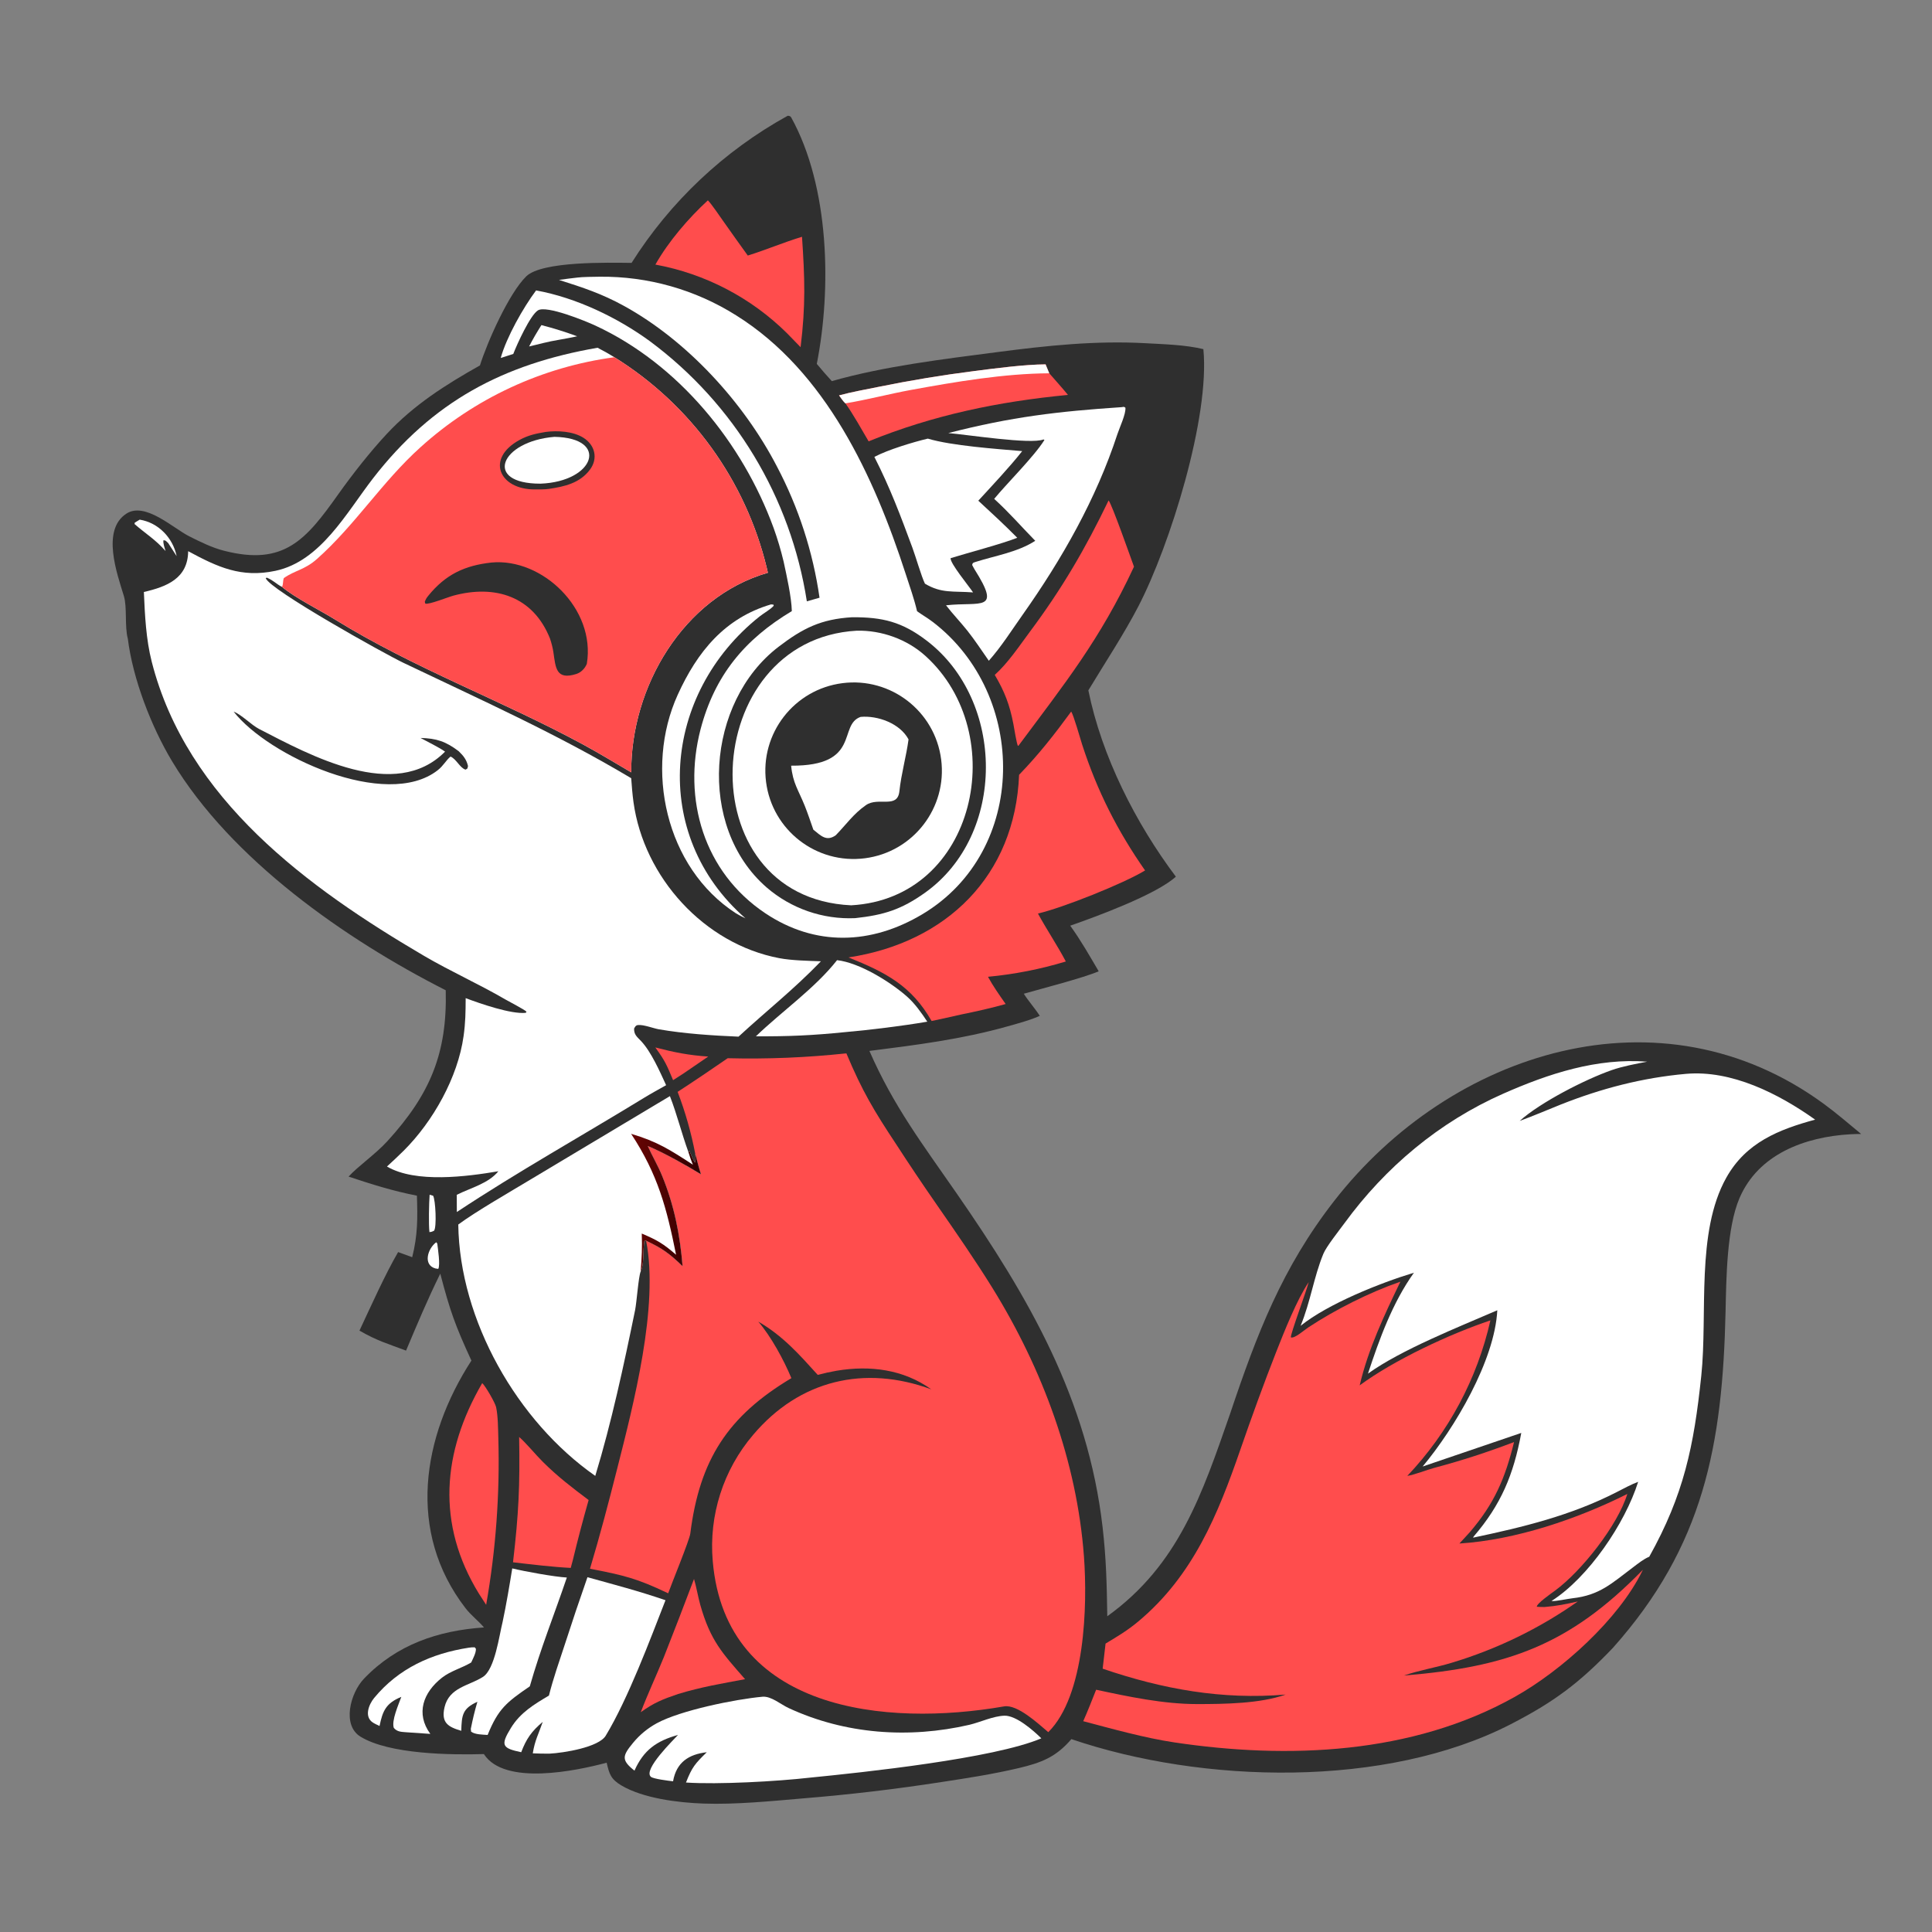
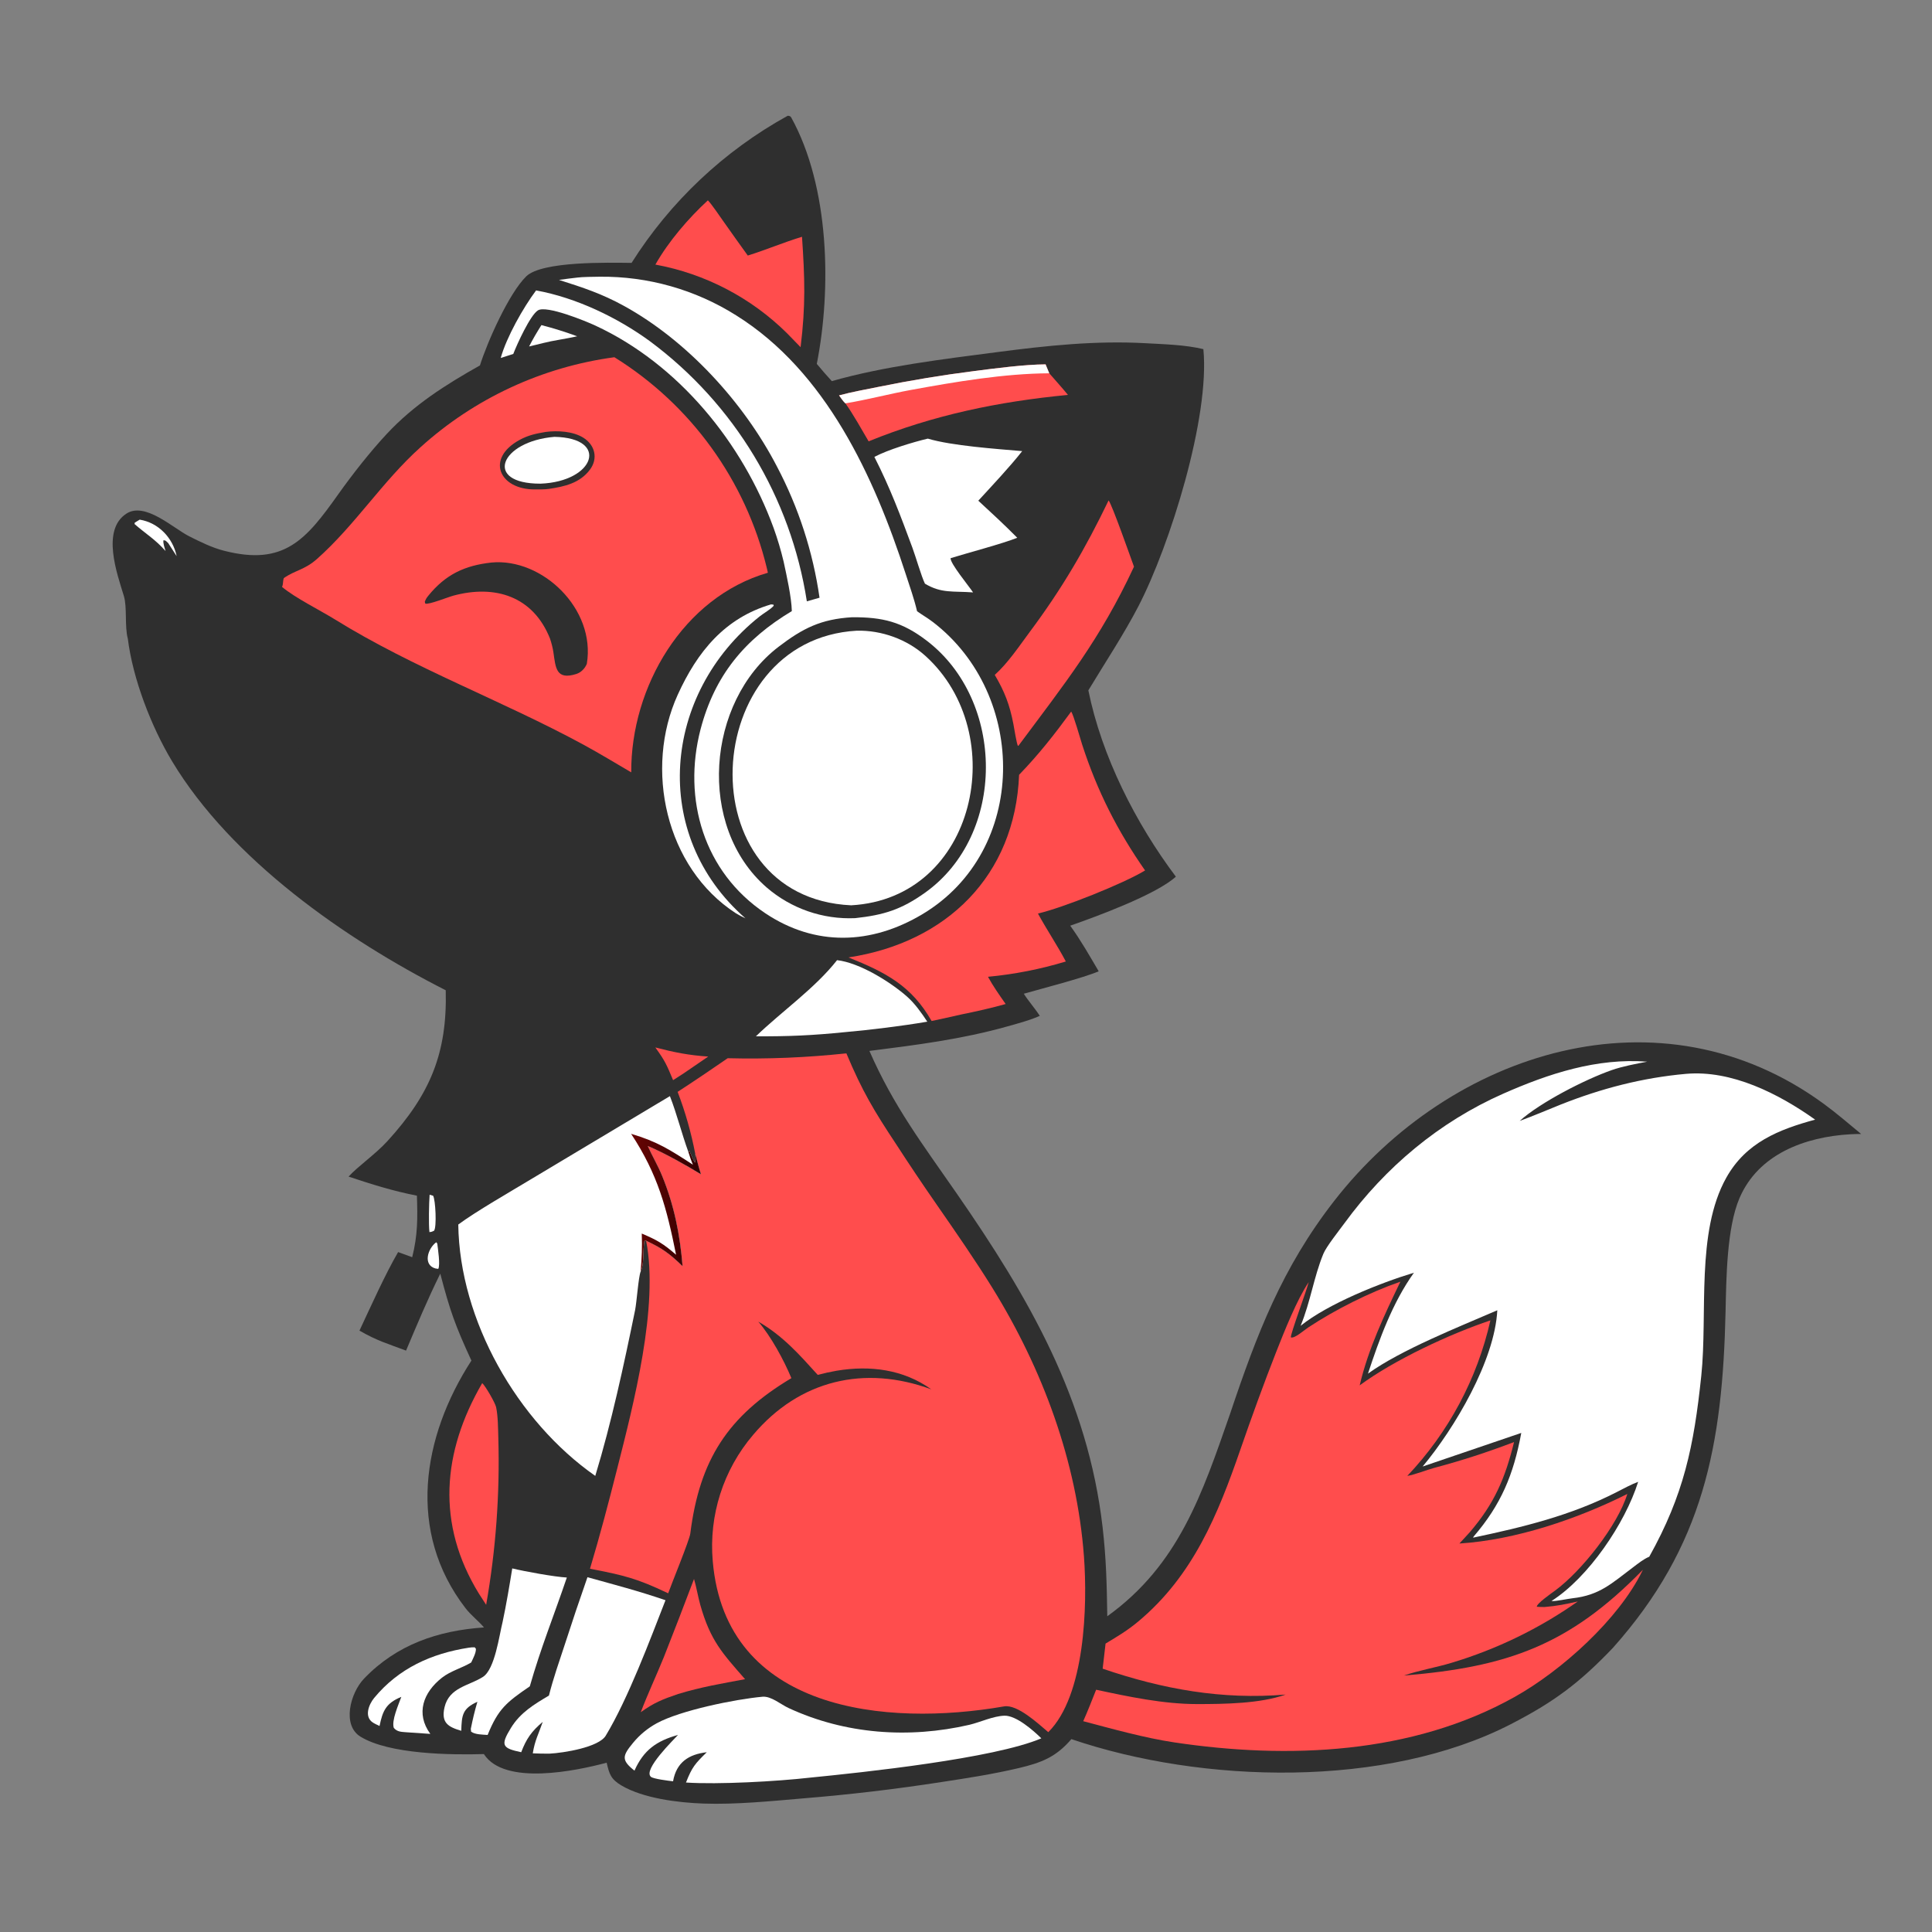
<svg xmlns="http://www.w3.org/2000/svg" width="360" height="360" viewBox="0 0 360 360" fill="none">
  <rect x="0" y="0" width="360" height="360" fill="#808080" stroke="none" />
  <g clip-path="url(#clip0_28_90)">
    <path d="M146.773 21.574C147.058 21.59 147.275 21.604 147.439 21.901C154.588 34.853 154.956 53.832 152.198 67.805C153.101 68.902 154.036 69.973 154.999 71.017C164.797 68.223 175.775 66.925 185.872 65.604C195.036 64.405 204.173 63.436 213.432 63.952C216.871 64.144 220.887 64.244 224.231 65.058C225.47 77.734 218.011 101.594 212.146 112.93C209.444 118.153 205.867 123.549 202.8 128.636C205.29 140.928 211.621 153.396 219.105 163.353C215.442 166.704 204.148 170.84 199.419 172.487C201.362 175.166 203.052 178.134 204.726 180.988C201.779 182.244 194.327 184.148 190.775 185.167C191.548 186.428 192.82 187.849 193.747 189.288C192.007 190.091 189.545 190.742 187.666 191.269C179.132 193.662 170.759 194.716 162.002 195.824C166.494 206.108 171.928 213.232 178.284 222.405C191.685 241.745 202.716 260.713 205.461 284.641C206.136 290.519 206.234 295.253 206.326 301.168C219.665 291.565 224.011 278.342 229.202 263.463C234.201 248.549 238.91 236.233 248.598 223.785C270.347 195.837 309.407 183.413 339.83 205.682C342.189 207.409 344.495 209.392 346.796 211.299C346.123 211.299 345.449 211.318 344.776 211.354C336.349 211.836 327.643 215.034 324.123 223.265C321.745 228.825 321.669 238.302 321.533 244.401C320.976 269.306 317.449 288.1 300.527 307.071C294.304 313.588 289.56 317.142 281.484 321.293C258.168 333.276 224.06 332.367 199.635 324.06C196.783 327.38 194.129 328.436 189.864 329.447C185.22 330.548 180.279 331.324 175.559 332.038C166.985 333.37 158.365 334.39 149.716 335.096C143.753 335.608 137.05 336.28 131.101 336.069C126.353 335.9 119.871 335.11 115.777 332.686C113.794 331.511 113.528 330.517 113.04 328.453C107.41 329.962 93.996 332.796 90.168 326.848C84.003 327.024 72.564 326.901 67.172 323.603C63.701 321.478 65.247 315.488 67.837 312.784C73.906 306.447 81.628 303.828 90.182 303.251C89.151 302.031 87.748 300.961 86.765 299.69C75.722 285.398 78.68 267.679 87.839 253.526C84.82 246.954 83.87 244.335 82.039 237.323C79.622 242.225 77.788 246.635 75.662 251.665C72.151 250.347 70.296 249.847 66.982 247.942C69.069 243.485 71.768 237.457 74.184 233.306L76.807 234.263C77.845 230.144 77.826 226.963 77.686 222.796C73.15 221.907 69.322 220.694 64.953 219.242C66.684 217.328 69.95 215.089 72.198 212.623C80.144 203.912 83.354 196.259 83.056 184.522C64.336 175.022 43.093 160.174 32.081 141.88C28.185 135.406 24.754 126.513 23.821 119.024C23.198 116.738 23.718 113.149 23.083 111.066C21.824 106.929 18.84 98.738 23.57 95.698C27.048 93.464 32.236 98.399 35.24 99.922C37.165 100.896 39.581 102.093 41.769 102.628C52.936 105.491 57.017 100.575 63.037 92.089C65.638 88.422 69.025 84.112 72.078 80.844C77.145 75.418 83.026 71.693 89.43 68.092C90.835 63.626 94.85 54.639 98.049 51.503C100.98 48.631 113.4 48.939 117.684 48.986C124.913 37.542 134.919 28.112 146.773 21.574Z" fill="#2F2F2F" />
-     <path d="M35.062 102.705C40.539 105.661 44.924 107.719 51.314 106.366C59.752 104.583 64.556 95.534 69.503 89.139C80.569 74.835 93.741 67.85 111.347 64.799C112.514 65.395 113.365 65.879 114.482 66.566C128.732 75.416 138.93 89.514 142.876 105.817C142.948 106.119 143.017 106.421 143.084 106.724C127.282 111.284 117.53 128.031 117.621 143.918C114.681 142.197 111.699 140.381 108.711 138.759C93.528 130.521 77.145 124.55 62.418 115.431C59.575 113.671 55.041 111.445 52.554 109.365C51.477 108.829 50.991 108.167 49.702 107.63L49.516 107.74C50.301 109.914 71.493 121.747 75.176 123.509C89.749 130.48 103.665 136.692 117.615 145.007C117.725 146.498 117.835 147.967 118.04 149.457C119.969 163.478 131.219 175.891 145.212 178.541C147.524 178.979 150.567 179.031 152.968 179.122C147.872 184.403 142.836 188.343 137.613 193.166C132.814 192.959 127.481 192.619 122.73 191.787C121.767 191.618 119.943 190.906 118.906 191C118.443 191.042 118.33 191.346 118.155 191.659C118.124 192.776 118.671 193.171 119.433 193.966C121.308 195.922 122.963 199.683 124.122 202.21C122.78 202.967 121.371 203.732 120.061 204.533C108.402 211.666 96.531 218.299 85.125 225.84L85.111 222.634C87.745 221.323 91.013 220.529 92.866 218.245C87.03 219.238 77.479 220.508 72.107 217.367C73.163 216.401 74.202 215.417 75.223 214.415C80.704 208.953 85.31 200.747 86.379 193.079C86.744 190.46 86.756 188.61 86.771 185.989C89.502 187.016 95.219 189.006 97.961 188.727L98.11 188.514C97.611 188.045 94.868 186.646 94.124 186.209C89.208 183.345 83.909 180.982 79.012 178.109C57.353 165.4 34.809 148.957 28.272 123.298C27.202 119.102 26.996 114.62 26.808 110.308C31.112 109.319 35.008 107.765 35.062 102.705Z" fill="white" />
    <path d="M114.484 66.564C128.733 75.414 138.931 89.512 142.877 105.815C142.95 106.116 143.019 106.419 143.085 106.721C127.284 111.281 117.532 128.028 117.622 143.916C114.683 142.195 111.7 140.379 108.712 138.757C93.529 130.519 77.147 124.548 62.419 115.429C59.577 113.669 55.042 111.443 52.555 109.363C52.819 108.776 52.662 108.387 52.886 107.719C54.967 106.254 56.761 106.204 59.078 104.143C66.22 97.789 71.216 89.756 78.349 83.34C88.422 74.225 101.021 68.376 114.484 66.564Z" fill="#FF4D4D" />
    <path d="M91.58 104.819C101.011 103.927 111.051 113.443 109.346 123.696C109 124.556 108.267 125.308 107.392 125.585C103.591 126.788 103.538 124.407 103.12 121.546C102.994 120.684 102.759 119.816 102.493 119.009C99.359 111.116 92.282 108.891 84.487 110.988C83.479 111.259 79.903 112.705 79.244 112.474L79.155 112.129C79.362 111.613 79.451 111.446 79.808 111.006C83.03 107.034 86.595 105.369 91.58 104.819Z" fill="#2F2F2F" />
    <path d="M101.687 80.484C103.892 80.196 106.777 80.356 108.705 81.566C110.853 82.912 111.491 85.406 109.932 87.505C108.071 90.01 105.219 90.661 102.316 91.093C101.485 91.213 100.522 91.189 99.667 91.195C93.034 91.236 90.424 85.456 96.824 81.97C98.431 81.094 99.802 80.805 101.687 80.484Z" fill="#2F2F2F" />
    <path d="M103.314 81.401C113.603 81.596 110.84 89.747 100.702 90.124C90.004 90.14 93.2 82.232 103.314 81.401Z" fill="white" />
    <path d="M43.535 132.598C45.029 133.174 46.818 135.081 48.294 135.842C57.854 140.765 73.644 149.456 82.931 140.055C81.766 139.229 79.705 138.245 78.356 137.506C81.365 137.582 83.071 138.168 85.465 139.971C86.358 140.834 86.923 141.536 87.208 142.743C87.045 143.33 87.215 143.13 86.743 143.41C85.68 143.076 85.043 141.436 83.95 140.975C83.102 141.671 82.64 142.68 81.546 143.532C71.945 151.014 49.901 140.811 43.535 132.598Z" fill="#2F2F2F" />
    <path d="M135.597 197.184C142.979 197.369 150.366 197.065 157.708 196.274C160.662 203.322 162.842 206.951 167.021 213.263C169.445 217.004 171.93 220.706 174.473 224.366C178.045 229.524 181.643 234.687 184.949 240.031C194.257 255.081 200.664 272.311 201.979 290.027C202.657 299.163 202.201 315.946 195.332 322.763C193.474 321.204 189.581 317.529 187.088 317.963C165.125 321.784 135.218 318.924 132.812 290.917C132.058 282.377 134.767 273.893 140.33 267.371C148.982 257.127 161.114 254.303 173.54 258.884C168.327 255.169 162.152 254.374 155.91 255.412C154.721 255.62 153.54 255.878 152.373 256.188C148.885 252.333 145.879 248.92 141.293 246.261C143.674 249.029 146.044 253.392 147.464 256.797C135.643 263.861 130.361 271.972 128.626 285.767C128.474 286.97 125.143 295.096 124.502 296.89C118.702 294.113 116.223 293.524 109.936 292.311C111.794 286.119 113.404 279.98 114.99 273.718C118.032 261.7 122.805 243.429 120.396 231.19C123.477 232.644 124.742 233.584 127.184 235.927C126.711 230.06 125.618 224.566 123.367 219.077C122.561 217.111 121.558 215.454 120.698 213.536C123.724 214.799 127.828 217.099 130.611 218.805C130.221 217.598 129.883 216.235 129.549 214.999C128.797 211.06 127.697 207.196 126.265 203.451C129.485 201.367 132.44 199.351 135.597 197.184Z" fill="#FF4D4D" />
    <path d="M243.861 238.9C243.471 240.48 240.392 248.722 240.535 249.199C241.21 249.47 242.969 247.881 243.782 247.345C248.762 244.054 255.114 240.854 260.727 238.898L260.942 238.824C257.952 245.022 254.933 251.403 253.359 258.139C259.777 253.413 270.171 248.553 277.715 246.034C275.259 256.913 269.909 266.925 262.23 275.013C263.671 274.778 265.768 273.912 267.28 273.509C272.52 272.111 277.06 270.628 282.122 268.706C280.458 275.488 278.443 280.19 273.856 285.528L271.941 287.612C282.359 286.957 293.927 283.049 303.227 278.375C301.43 284.248 294.679 292.773 289.765 296.384C289.088 296.881 286.304 298.811 286.363 299.394C286.893 299.43 287.283 299.453 287.822 299.442C290.121 299.259 291.777 298.904 294.001 298.411C286.815 303.467 278.859 307.33 270.442 309.849C267.601 310.715 264.274 311.272 261.61 312.21C280.821 310.628 292.38 306.622 306.135 292.498L306.023 292.723C301.616 301.727 291 311.296 282.232 316.201C263.098 326.905 240.028 327.846 218.771 324.664C213.302 323.846 207.147 322.119 201.842 320.719C202.705 318.797 203.469 316.816 204.248 314.856C210.332 316.162 216.802 317.526 223.054 317.53C228.069 317.532 234.855 317.449 239.565 315.757C227.724 316.76 216.607 314.744 205.465 310.935L206.006 306.259C208.283 304.888 210.074 303.833 212.127 302.116C222.311 293.599 226.929 282.244 231.132 270.09C233.2 264.111 235.516 257.726 237.832 251.836C239.31 248.077 241.66 242.168 243.861 238.9Z" fill="#FF4D4D" />
    <path d="M242.352 247.043C244.222 242.467 244.78 238.056 246.585 233.638C247.143 232.273 249.53 229.283 250.501 227.953C258.154 217.463 268.218 209.04 280.118 203.786C288.573 200.053 297.557 197.107 306.929 197.828C304.856 198.219 302.278 198.713 300.324 199.398C295.371 201.134 287.039 205.397 283.169 208.867C285.757 207.933 288.325 206.803 290.896 205.786C298.434 202.807 306.045 200.825 314.127 200.101C322.639 199.34 331.415 203.785 338.222 208.627C331.45 210.477 325.338 212.873 321.655 219.473C315.981 229.641 318.225 244.762 317.009 256.355C315.627 269.534 313.759 278.516 307.314 290.074C306.253 290.503 305.185 291.38 304.282 292.056C300.352 294.998 298.106 297.254 292.991 297.816C292.13 297.91 289.886 298.406 289.09 298.33C295.978 293.952 302.805 283.873 305.248 276.115C304.01 276.57 302.434 277.422 301.232 278.038C292.719 282.399 283.804 284.558 274.487 286.523C274.524 286.45 274.561 286.377 274.598 286.305C279.69 280.376 282.023 274.822 283.468 267.004L265.089 273.263C271.064 266.106 278.519 253.517 279.001 244.15C271.812 247.264 261.091 251.504 254.904 255.952C257.012 249.537 259.494 242.696 263.466 237.153C257.135 239.066 247.43 242.958 242.352 247.043Z" fill="white" />
    <path d="M107.579 51.721C108.38 51.596 110.852 51.572 111.737 51.562C120.728 51.466 129.556 53.965 137.163 58.757C153.905 69.213 162.871 88.782 168.758 106.933C169.487 109.182 170.353 111.608 170.882 113.896C171.848 114.592 172.892 115.186 173.847 115.918C191.55 129.496 191.611 158.543 171.882 170.345C162.346 176.049 151.911 176.412 142.567 170.148C131.162 162.503 127.153 148.932 130.533 135.916C133.169 125.841 138.769 119.123 147.546 113.87C147.483 111.253 146.57 107.222 146.009 104.613C145.506 102.5 144.885 100.416 144.148 98.372C138.354 82.497 126.411 67.833 110.915 60.657C109.143 59.836 101.833 56.834 100.237 57.833C98.798 58.734 96.341 64.129 95.641 65.956L93.302 66.702C94.377 62.843 97.485 57.333 99.892 54.116C107.334 55.464 115.052 59.159 121.119 63.595C136.844 75.284 147.341 92.688 150.344 112.05L152.708 111.377C151.481 102.818 148.79 94.535 144.752 86.889C138.603 75.027 128.069 63.497 116.3 57.018C112.102 54.707 108.665 53.594 104.158 52.157C105.296 51.994 106.436 51.849 107.579 51.721Z" fill="white" />
    <path d="M158.777 115.013C164.459 114.986 168.074 115.857 172.689 119.385C187.323 130.573 187.553 155.559 172.319 166.376C167.944 169.483 164.705 170.501 159.348 171.084C153.316 171.353 147.411 169.303 142.843 165.356C129.794 154.009 131.631 130.793 145.067 120.523C149.588 117.067 152.967 115.364 158.777 115.013Z" fill="#2F2F2F" />
    <path d="M159.656 117.519C164.284 117.418 169.023 119.125 172.453 122.232C188.418 136.692 181.958 167.396 158.602 168.691C127.797 167.272 130.179 119.173 159.656 117.519Z" fill="white" />
-     <path d="M156.983 127.296C165.988 126.15 174.219 132.518 175.373 141.523C176.527 150.528 170.167 158.764 161.163 159.926C152.148 161.089 143.899 154.72 142.744 145.704C141.588 136.687 147.965 128.444 156.983 127.296Z" fill="#2F2F2F" />
    <path d="M160.371 133.581C163.589 133.296 167.719 134.813 169.293 137.778C168.875 140.919 167.93 144.198 167.59 147.428C167.237 150.787 163.679 148.418 161.36 150.023C159.042 151.627 157.663 153.653 155.726 155.643C153.988 156.859 152.961 155.725 151.556 154.597C151.076 153.229 150.494 151.493 149.969 150.185C148.75 147.146 147.735 145.955 147.417 142.673C160.526 142.746 156.094 135.064 160.371 133.581Z" fill="white" />
    <path d="M85.393 228.17C88.632 225.767 95.198 221.996 98.759 219.844L124.828 204.246C126.168 207.704 127.013 211.198 128.269 214.65L128.466 214.453C128.64 214.844 129.302 216.515 129.539 216.637L129.491 215.657C129.476 215.332 129.484 215.312 129.549 214.999C129.882 216.235 130.221 217.598 130.611 218.805C127.827 217.099 123.724 214.799 120.698 213.536C121.557 215.454 122.56 217.11 123.366 219.076C125.617 224.566 126.711 230.059 127.184 235.927C124.741 233.583 123.477 232.644 120.395 231.19L120.071 231.224C119.765 232.973 120.065 235.641 119.373 236.941C118.963 237.942 118.635 242.69 118.339 244.136C116.264 254.271 113.929 265.133 110.92 275.011C96.376 264.853 85.627 246.005 85.393 228.17Z" fill="white" />
    <path d="M117.6 211.27C122.537 212.742 124.838 214.25 129.116 217.023C128.764 216.201 128.542 215.496 128.27 214.651L128.466 214.454C128.641 214.845 129.303 216.516 129.539 216.639L129.492 215.658C129.477 215.333 129.485 215.313 129.55 215C129.883 216.236 130.221 217.599 130.612 218.806C127.828 217.1 123.725 214.8 120.698 213.537C121.558 215.455 122.561 217.112 123.367 219.078C125.618 224.567 126.711 230.06 127.185 235.928C124.742 233.584 123.478 232.645 120.396 231.191L120.071 231.225C119.765 232.974 120.065 235.642 119.373 236.942C119.578 234.367 119.686 232.434 119.582 229.853C122.488 231.087 123.592 231.737 125.977 233.805C124.232 225.128 122.604 218.865 117.6 211.27Z" fill="url(#paint0_linear_28_90)" />
    <path d="M199.602 132.587C200.073 133.312 201.291 137.652 201.647 138.753C204.429 147.343 208.214 154.825 213.368 162.197C209.327 164.658 197.868 169.213 193.409 170.221C195.022 173.205 196.972 176.072 198.602 179.159C193.874 180.593 189.014 181.548 184.095 182.009C185.063 183.784 186.233 185.428 187.388 187.083C184.892 187.802 181.69 188.512 179.134 189.028C177.32 189.457 175.42 189.85 173.594 190.251C169.839 183.678 165.058 181.196 158.102 178.403C176.333 175.64 189.142 163.202 189.894 144.373C193.593 140.537 196.477 136.863 199.602 132.587Z" fill="#FF4D4D" />
    <path d="M142.091 316.161C143.707 316.031 145.463 317.58 146.932 318.262C157.481 323.162 169.374 324 180.651 321.388C182.695 320.895 185.045 319.772 187.137 319.695C189.338 319.616 192.561 322.457 194.038 323.912C185.198 327.681 160.846 330.255 150.943 331.236C144.786 331.939 133.786 332.549 127.823 332.147C128.949 329.278 129.503 328.648 131.7 326.502C128.347 326.885 126.037 328.372 125.415 331.916C124.556 331.824 121.755 331.471 121.295 331.09C119.718 329.782 125.67 324.046 126.339 323.278C122.353 324.388 119.933 326.085 118.224 329.933C115.704 327.939 115.982 327.159 117.985 324.726C119.207 323.247 120.701 322.016 122.386 321.1C126.806 318.695 137.001 316.625 142.091 316.161Z" fill="white" />
-     <path d="M208.951 75.871C209.53 75.822 209.322 75.728 209.706 75.971C209.813 77.15 208.613 79.669 208.212 80.894C204.239 93.016 197.88 104.183 190.543 114.565C188.512 117.439 186.59 120.488 184.253 123.121C182.951 121.275 181.656 119.275 180.257 117.522C178.967 115.905 177.556 114.443 176.277 112.789C182.73 112.064 186.685 114.149 181.593 106.095C181.453 105.869 181.278 105.517 181.147 105.273C181.26 104.918 181.186 104.897 181.762 104.714C185.447 103.541 189.606 102.903 192.904 100.772C190.19 98.005 188.177 95.629 185.253 92.956C187.678 90.006 192.67 85.094 194.615 81.982L194.436 81.884C192.085 82.854 180.082 80.964 176.697 80.698C188.45 77.682 197.091 76.661 208.951 75.871Z" fill="white" />
    <path d="M109.463 293.891C114.744 295.361 118.767 296.39 124.005 298.177C121.161 305.465 117.055 316.483 112.871 323.417C111.565 325.58 105.092 326.624 102.37 326.768C101.335 326.783 100.311 326.741 99.276 326.709C99.663 324.267 100.351 323.123 101.132 320.845C99.054 322.594 98.066 324.009 97.121 326.499C93.593 325.755 93.189 325.253 95.211 321.964C96.958 319.122 99.501 317.596 102.286 315.946C103.049 312.875 104.235 309.488 105.233 306.456C106.591 302.25 108.001 298.061 109.463 293.891Z" fill="white" />
    <path d="M172.885 81.731C177.336 83.066 185.6 83.638 190.47 84.06C188.171 86.991 184.834 90.525 182.293 93.298C184.841 95.651 187.103 97.731 189.549 100.205C186.958 101.264 180.203 103.057 177.135 104.005C176.979 104.904 180.596 109.282 181.318 110.386C177.552 110.105 175.436 110.607 172.347 108.758C171.67 107.354 170.651 103.781 170.018 102.071C167.78 96.022 165.851 90.883 162.927 85.135C165.45 83.799 170.153 82.378 172.885 81.731Z" fill="white" />
    <path d="M206.568 93.25C207.176 93.91 210.721 104.02 211.302 105.595C204.996 119.163 198.431 127.323 189.782 138.949L189.674 138.981C189.44 138.626 188.948 135.523 188.82 134.861C188.136 131.321 187.189 128.852 185.359 125.757C187.849 123.518 189.944 120.349 191.938 117.671C197.882 109.693 202.25 102.228 206.568 93.25Z" fill="#FF4D4D" />
    <path d="M131.904 37.33C132.514 37.926 134.204 40.403 134.737 41.16C136.257 43.322 137.79 45.474 139.337 47.617C142.678 46.587 146.017 45.155 149.442 44.122C149.963 51.8 150.135 56.952 149.177 64.693L146.627 62.071C139.925 55.453 131.388 51.004 122.124 49.301C124.536 45.028 128.279 40.664 131.904 37.33Z" fill="#FF4D4D" />
    <path d="M156.346 73.675C158.444 73.096 161.585 72.511 163.739 72.079C169.647 70.875 175.599 69.892 181.58 69.133C185.47 68.63 190.949 67.914 194.829 67.893L195.516 69.558C196.64 70.857 197.923 72.267 198.999 73.585C186.043 74.83 173.928 77.329 161.855 82.236C160.685 80.245 158.86 76.979 157.527 75.162C157.12 74.801 156.68 74.138 156.346 73.675Z" fill="#FF4D4D" />
    <path d="M156.346 73.675C158.444 73.096 161.585 72.511 163.739 72.079C169.647 70.875 175.599 69.892 181.58 69.133C185.47 68.63 190.949 67.914 194.829 67.893L195.516 69.558C187.116 69.599 178.045 71.143 169.778 72.651C165.85 73.368 161.363 74.539 157.527 75.162C157.12 74.801 156.68 74.138 156.346 73.675Z" fill="white" />
    <path d="M95.451 292.25C97.774 292.816 103.289 293.821 105.622 293.949C103.253 300.939 100.769 307.054 98.721 314.226C94.374 317.199 92.831 318.431 90.863 323.282C89.887 323.207 88.542 323.226 87.784 322.673L87.728 322.139C88.112 320.245 88.409 318.975 88.956 317.102C86.155 318.362 86.039 319.598 85.95 322.51C83.489 321.785 82.169 321.009 82.831 318.129C83.689 314.401 87.421 314.119 89.993 312.463C92.222 311.03 93.024 304.71 93.656 302.213C94.349 298.948 94.92 295.522 95.451 292.25Z" fill="white" />
    <path d="M89.853 257.723C90.454 258.242 92.278 261.417 92.444 262.209C92.805 263.925 92.803 266.197 92.855 267.964C93.155 278.371 92.395 288.782 90.588 299.035L89.243 296.958C81.284 284.012 82.368 270.615 89.853 257.723Z" fill="#FF4D4D" />
    <path d="M155.974 178.913C160.125 179.375 165.924 182.96 169.045 185.729C170.484 187.005 171.737 188.778 172.788 190.373C168.338 191.147 162.066 191.919 157.559 192.313C151.332 192.94 147.017 193.13 140.854 193.101C145.538 188.565 151.851 184.166 155.974 178.913Z" fill="white" />
-     <path d="M96.736 267.763C98.039 268.885 99.814 271.072 101.157 272.402C103.971 275.189 106.537 277.145 109.682 279.511C108.628 283.205 107.65 286.921 106.75 290.656L106.348 292.157C103.148 292.005 98.753 291.482 95.593 291.109C96.656 282.002 96.891 276.804 96.736 267.763Z" fill="#FF4D4D" />
    <path d="M143.674 112.618L144.121 112.665L144.171 112.873C143.553 113.581 142.349 114.227 141.565 114.849C123.444 129.234 121.054 155.531 138.906 171.117C138.215 170.81 137.776 170.555 137.118 170.174C123.967 161.649 120.041 143.193 126.282 129.464C129.938 121.419 135.06 115.158 143.674 112.618Z" fill="white" />
    <path d="M129.32 294.218C129.719 295.514 130.083 297.623 130.488 299.052C132.383 305.73 134.591 308.037 138.831 312.889C134.419 313.722 130.67 314.338 126.363 315.65C123.497 316.621 121.826 317.289 119.396 319.049C120.687 315.648 122.332 312.152 123.715 308.739C125.619 303.912 127.487 299.072 129.32 294.218Z" fill="#FF4D4D" />
    <path d="M87.362 307.023C87.861 306.945 87.941 306.96 88.45 306.953L88.679 307.223C88.709 308.021 88.152 309.002 87.803 309.778C86.1 310.806 83.967 311.353 82.369 312.604C78.854 315.357 77.419 319.296 80.184 323.086C78.685 322.995 77.188 322.893 75.691 322.779C74.746 322.7 74.011 322.711 73.382 321.971C72.917 320.634 74.242 317.676 74.779 316.186C71.943 317.357 71.3 318.768 70.723 321.613C70.336 321.426 69.832 321.201 69.477 320.97C67.798 319.877 68.748 317.565 69.711 316.397C74.269 310.869 80.396 308.101 87.362 307.023Z" fill="white" />
    <path d="M122.111 195.176C125.597 196.086 128.365 196.639 131.967 196.873L129.356 198.661C128.068 199.568 126.756 200.439 125.42 201.273C124.211 198.393 123.978 197.761 122.111 195.176Z" fill="#FF4D4D" />
    <path d="M100.883 60.577C103.139 61.16 105.363 61.856 107.549 62.661C106.423 62.922 105.095 63.138 103.945 63.355C102.358 63.601 100.197 64.178 98.591 64.557C99.357 63.066 99.99 62.004 100.883 60.577Z" fill="white" />
    <path d="M26.032 96.829C29.517 97.391 32.221 100.221 32.915 103.627L31.34 101.194C30.876 100.781 30.951 100.701 30.457 100.665C30.357 101.255 30.676 102.072 30.853 102.679C28.878 100.454 27.227 99.532 25.075 97.654L25.106 97.392L26.032 96.829Z" fill="white" />
    <path d="M81.282 231.475L81.475 231.709C81.598 232.675 82.067 235.725 81.663 236.438L81.126 236.355C78.779 235.691 79.677 232.68 81.282 231.475Z" fill="white" />
    <path d="M80.053 222.623L80.703 222.808C81.155 223.575 81.401 228.603 80.884 229.325C80.464 229.532 80.485 229.527 80.022 229.592C79.848 228.102 79.942 224.149 80.053 222.623Z" fill="white" />
  </g>
  <defs>
    <linearGradient id="paint0_linear_28_90" x1="129.663" y1="223.637" x2="118.092" y2="223.363" gradientUnits="userSpaceOnUse">
      <stop stop-color="#320001" />
      <stop offset="1" stop-color="#660503" />
    </linearGradient>
    <clipPath id="clip0_28_90">
      <rect width="360" height="360" fill="white" />
    </clipPath>
  </defs>
</svg>